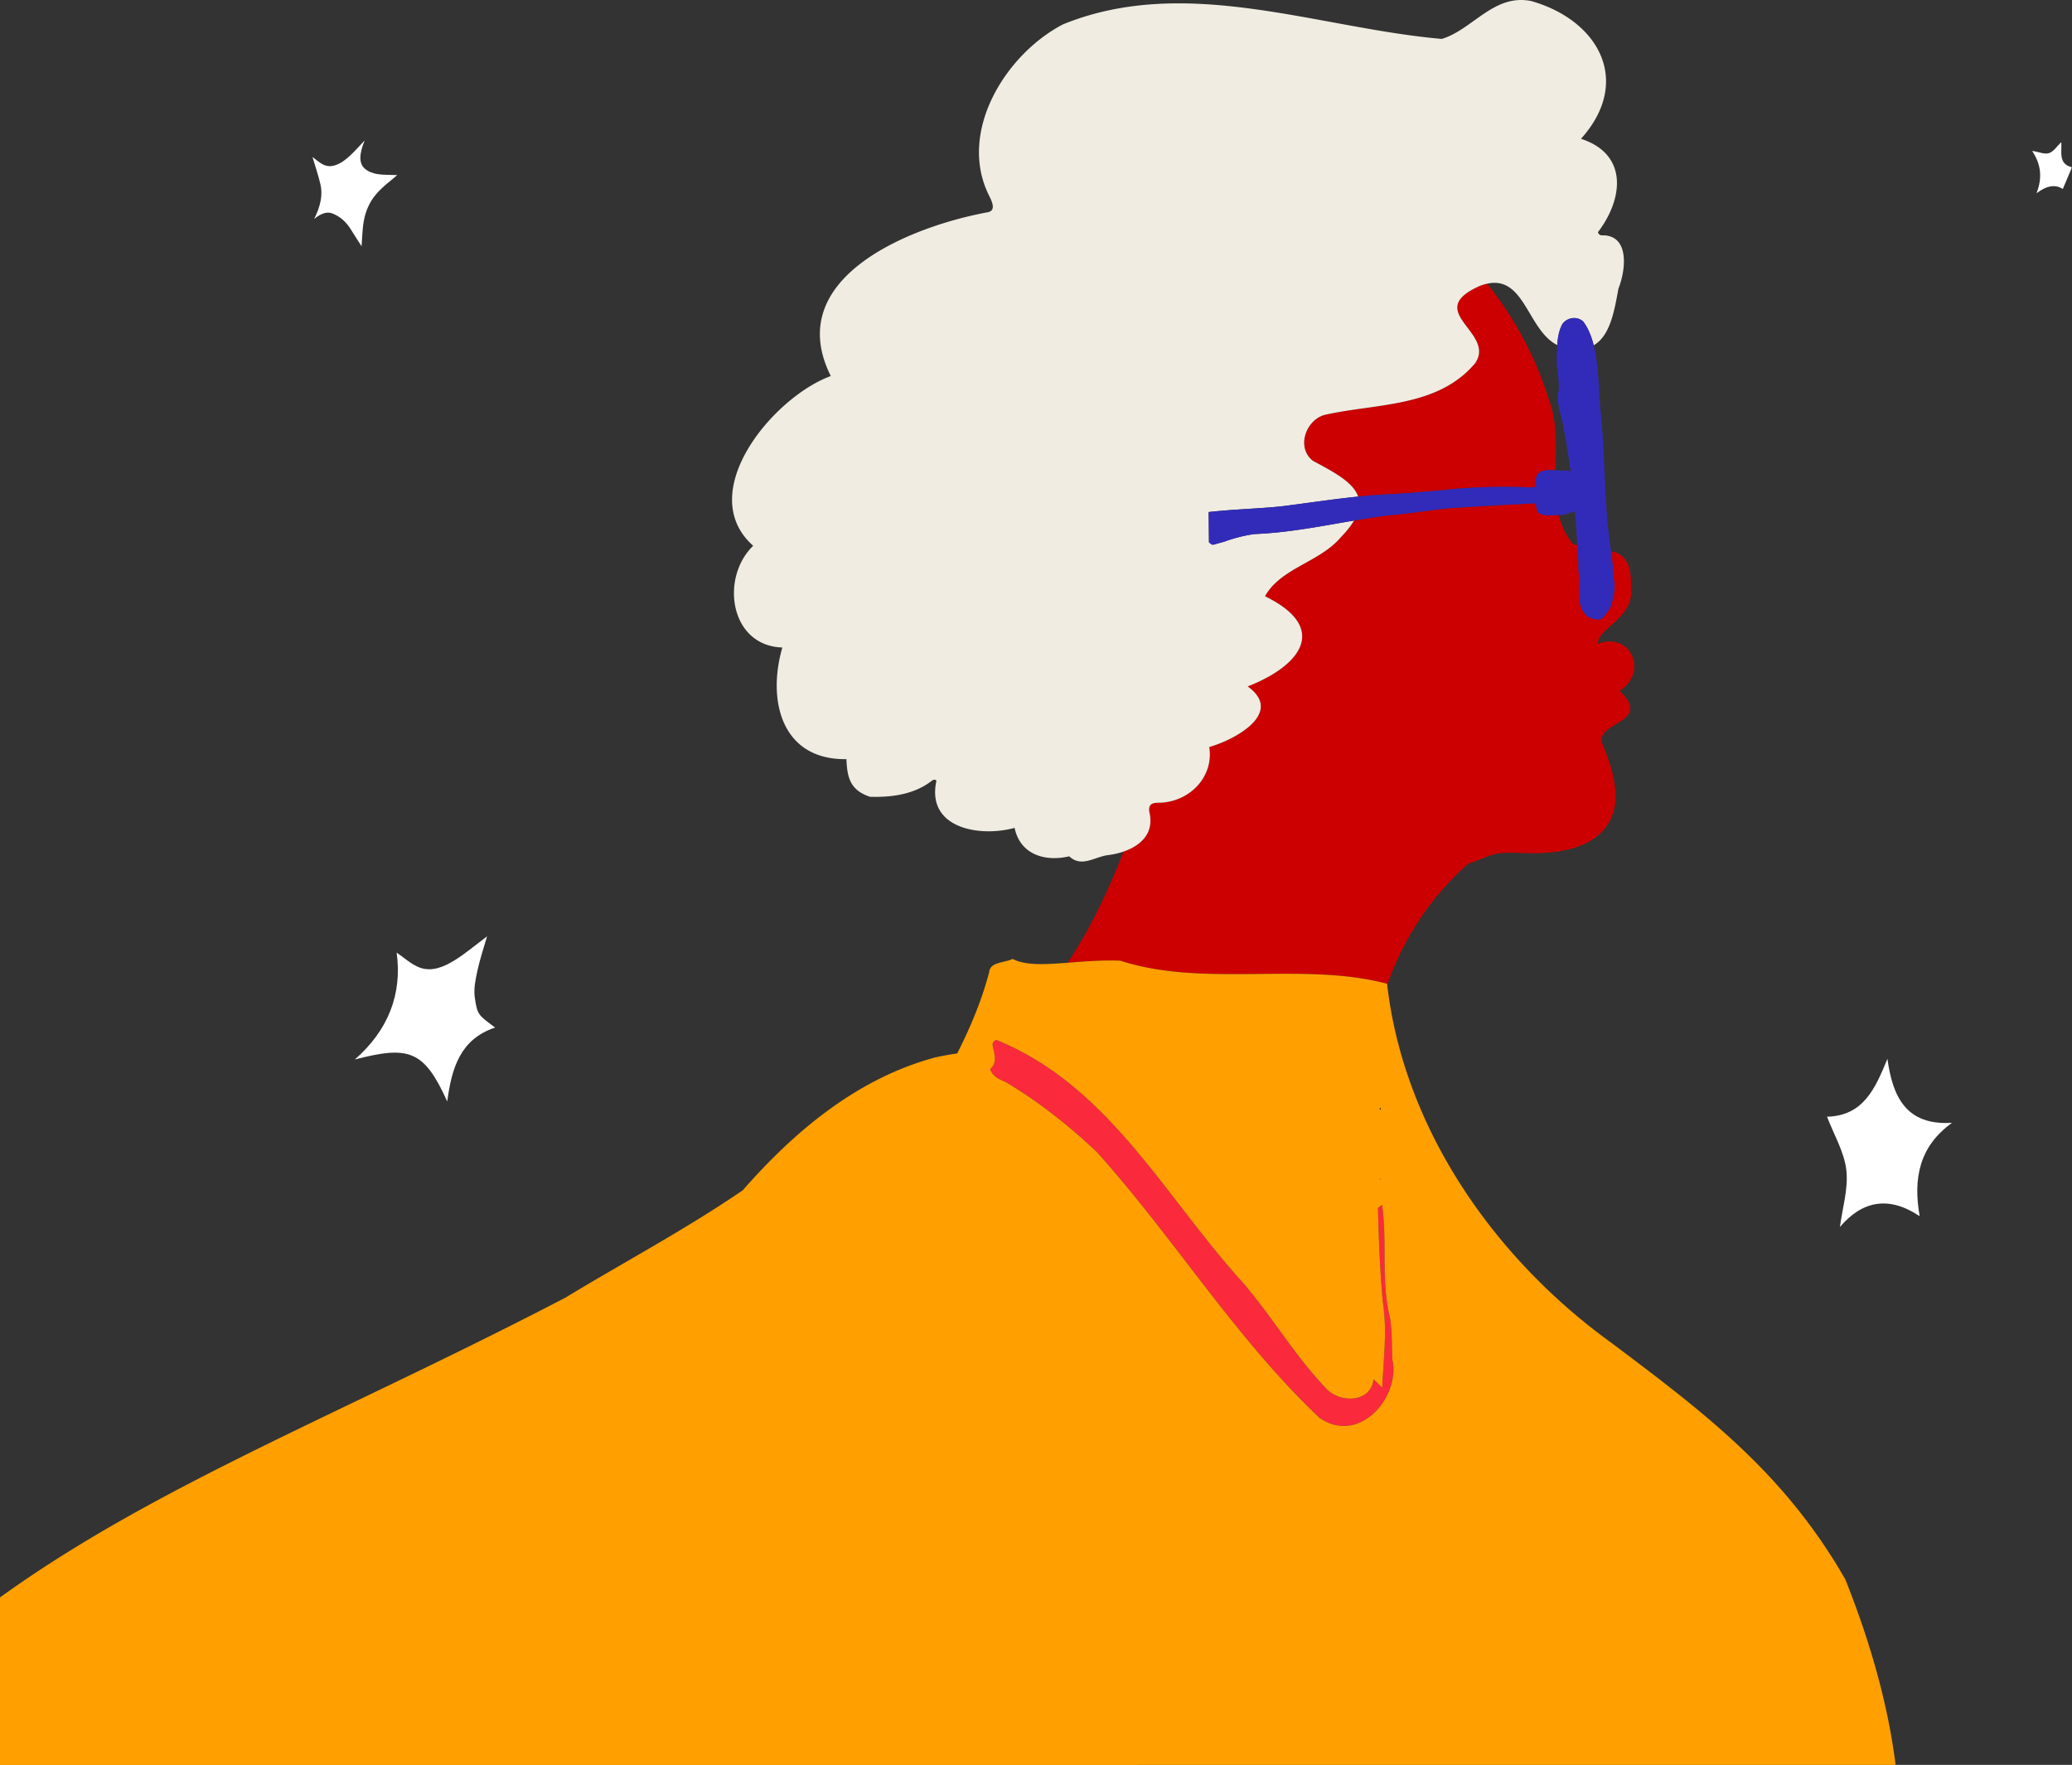
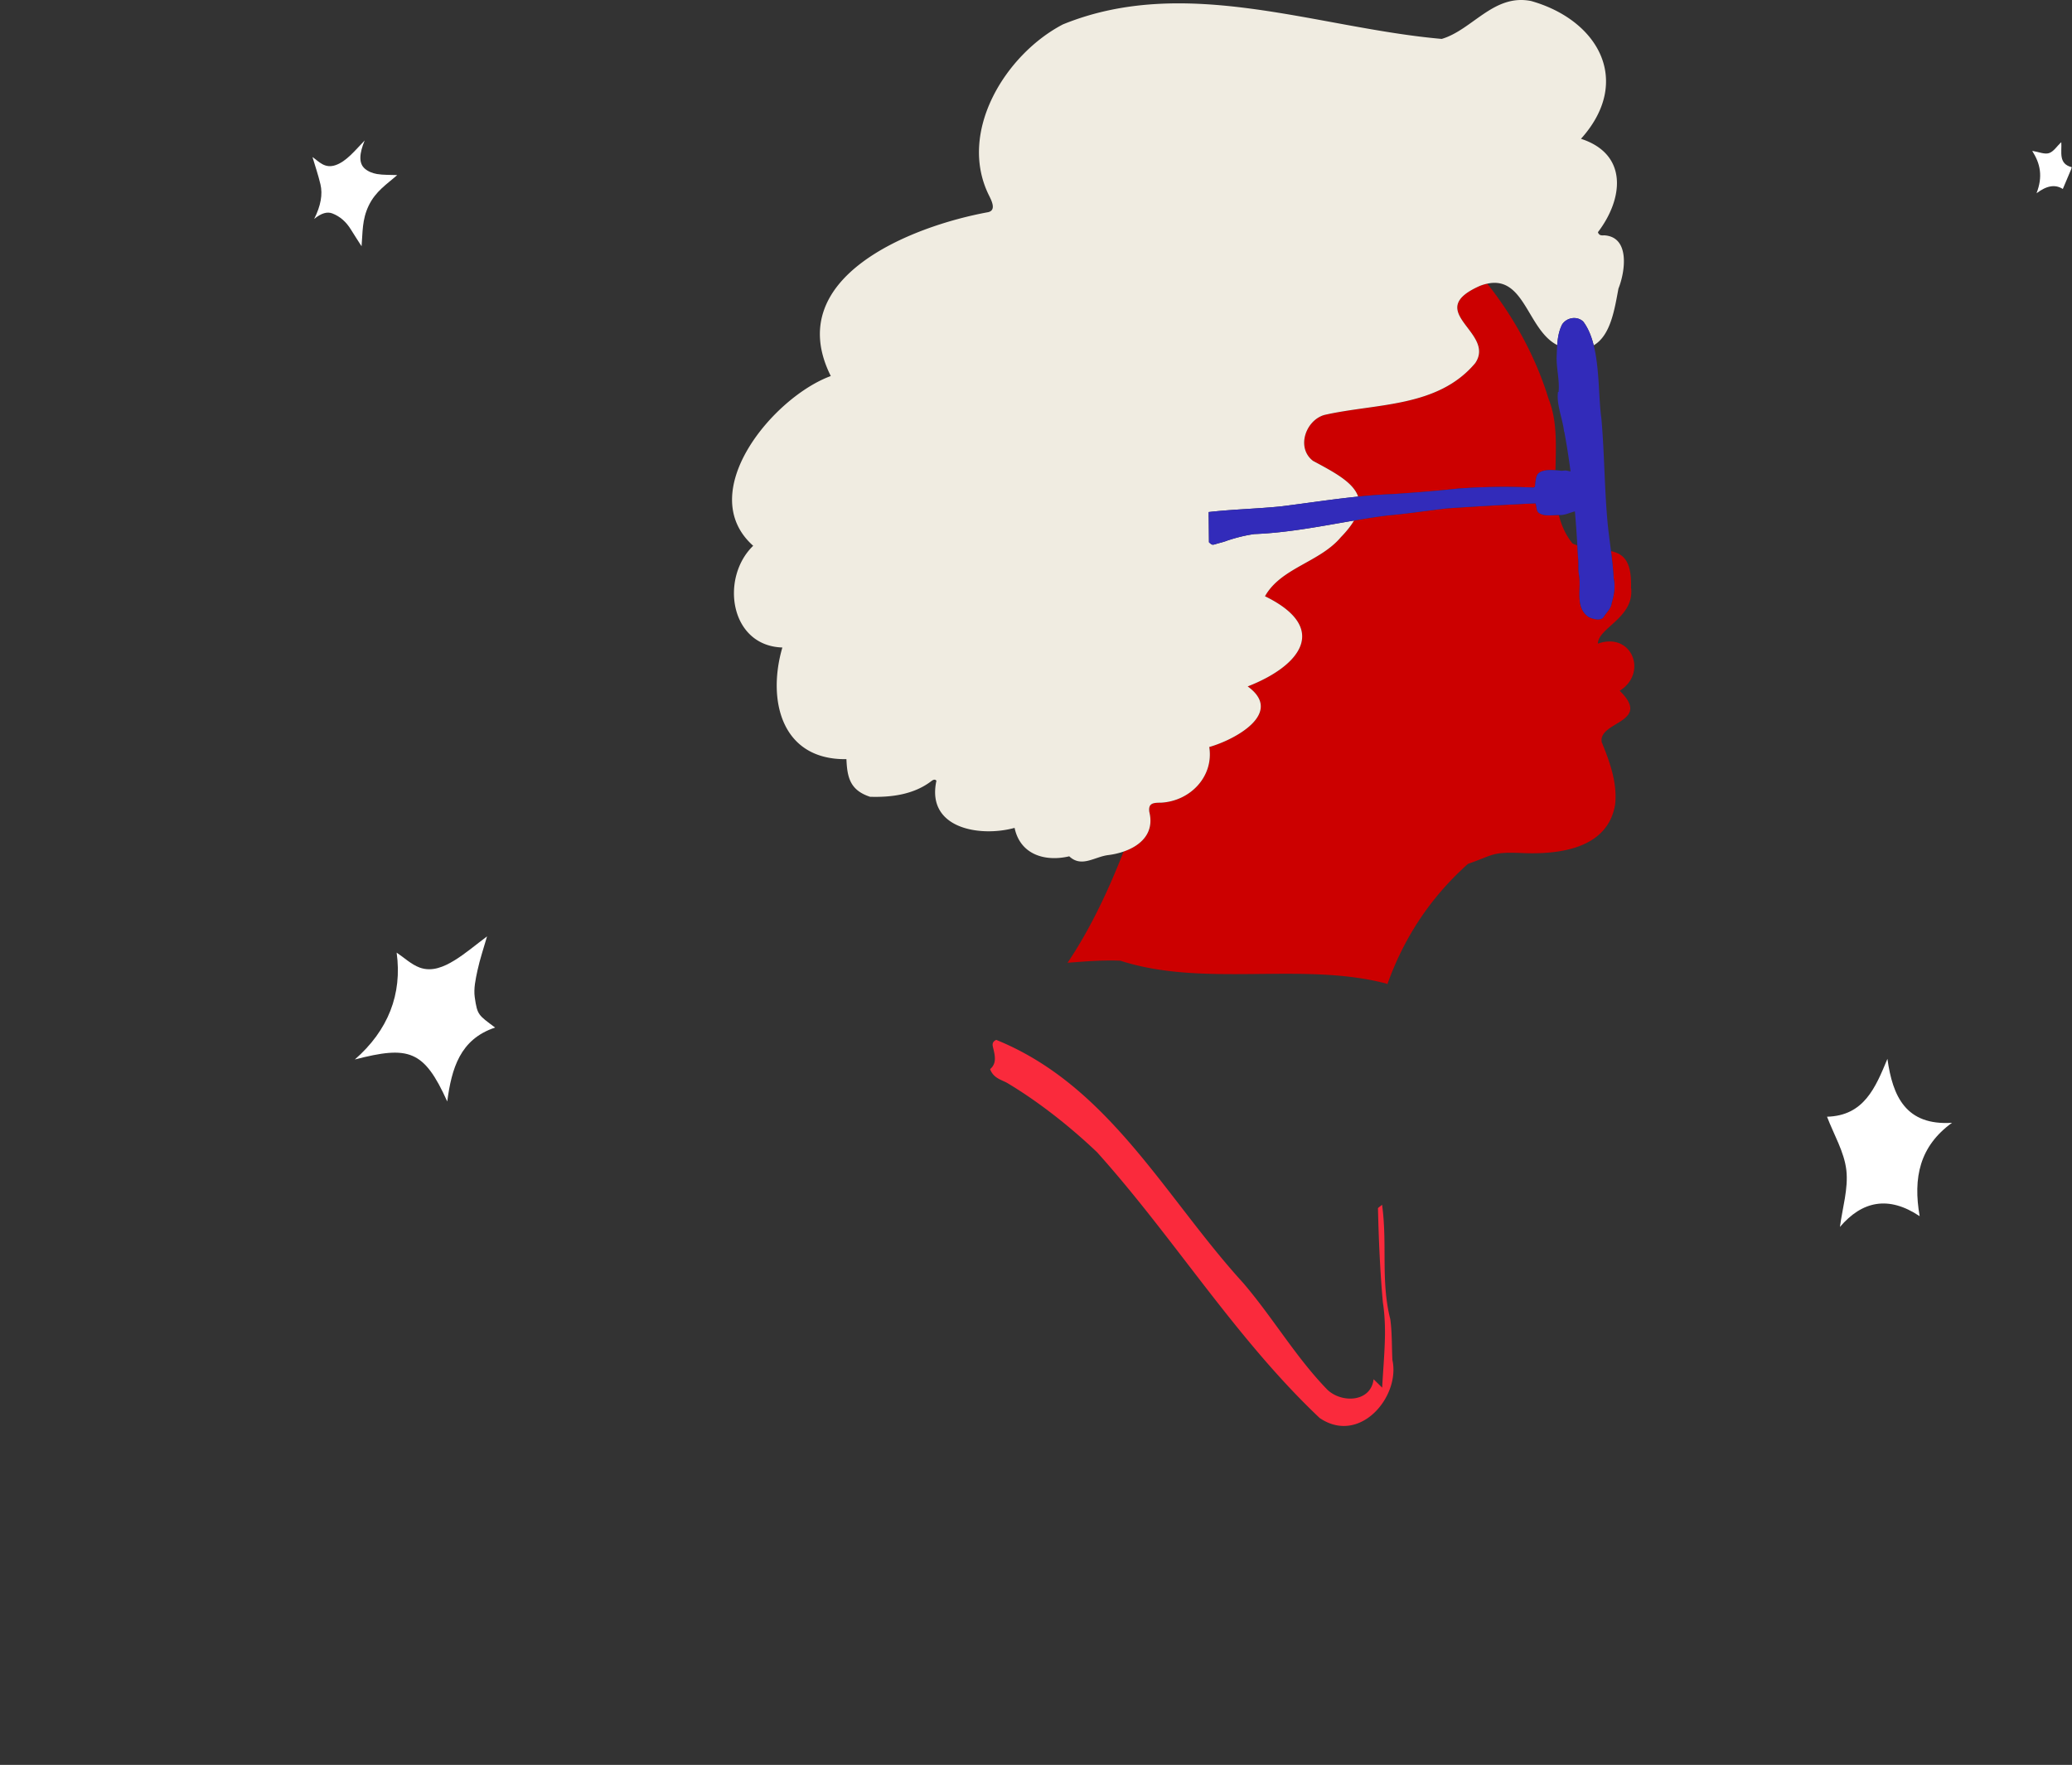
<svg xmlns="http://www.w3.org/2000/svg" xmlns:xlink="http://www.w3.org/1999/xlink" width="1094.238" height="932.247" viewBox="0 0 1094.238 932.247">
  <rect x="0" y="0" width="1094.238" height="932.247" fill="#333333" stroke="none" />
  <defs>
    <path id="c649668pva" d="M0 0h21.098v27.1H0z" />
  </defs>
  <g fill="none" fill-rule="evenodd">
    <path d="M769.576 258.107c13.098-1 26.878-1.205 40.257-.576.238.041.69-.297.796-.558.31-2.057.231-4.273 1.246-6.225 1.711-2.562 6.084-2.61 9.576-2.36.245-12.862 1.061-26.009-3.667-37.78-6.493-21.405-17.982-42.727-32.359-60.775a25.365 25.365 0 0 0-3.742 1.113c-30.864 13.596 8.523 24.512-2.617 40.867-19.869 23.666-52.628 21.15-79.733 27.392-9.832 2.871-14.898 17.345-5.925 24.23 11.105 5.951 21.252 11.288 23.838 18.874 5.957-.603 11.93-1.08 17.927-1.3 11.471-.763 22.957-1.643 34.403-2.902M591.663 507.448c44.276 14.365 96.389.335 140.852 12.197.019.17.046.339.066.508 7.91-22.221 20.86-44.335 42.652-63.837 14.047-4.901 12.406-6.36 28.449-5.74 19.504.857 45.295-2.11 49.273-25.57 1.262-11.503-2.82-22.517-7.08-33.022-1.896-11.058 26.83-10.19 9.508-27.11 15.006-9.384 6.488-31.268-11.53-24.9.097-8.416 19.577-13.74 17.506-29.786.385-13.885-4.051-17.63-10.571-19.097.606 4.8 1.153 9.608 1.399 14.438.987 4.273.196 8.835-1.045 13.004-.343 3.083-2.936 5.05-4.44 7.655-1.75 1.83-5.47.812-7.681-.255-7.318-4.924-3.968-14.514-5.044-21.721-.688-3.257-.123-6.634-.624-9.91-.103-2.08-.224-4.157-.344-6.235a27.723 27.723 0 0 1-2.554-.983c-3.687-4.64-5.907-9.702-7.228-15.036-3.182-.033-6.76.757-9.668-.646-2.598-.973-1.712-3.384-2.672-5.542-15.525.74-31.1 1.604-46.685 2.668-10.67 1.235-21.353 2.868-32.103 3.809-5.69.744-11.354 1.656-17.008 2.619-1.583 2.687-3.868 5.61-7.005 8.834-11.09 13.185-31.648 16.159-40.033 31.156 33.928 16.544 19.29 36.554-9.138 47.629 19.373 14.012-6.662 28.157-20.298 31.997 2.486 15.466-9.926 28.59-25.507 29.413-3.85.015-6.823.102-6.142 4.913 2.764 11.164-4.542 17.795-13.598 20.906-8.4 21.58-18.303 42.065-29.593 58.74 8.66-.66 18.19-1.494 27.886-1.096" fill="#C00" />
    <path d="M606.968 428.898c-.68-4.811 2.291-4.898 6.142-4.913 15.58-.822 27.993-13.947 25.506-29.413 13.637-3.841 39.672-17.985 20.3-31.998 28.427-11.074 43.064-31.085 9.136-47.628 8.386-14.997 28.945-17.971 40.034-31.157 3.137-3.222 5.422-6.146 7.005-8.833-17.483 2.977-34.87 6.46-52.642 7.138-4.932.685-9.706 1.912-14.43 3.482-1.85.755-3.789 1.123-5.67 1.714-2.206.693-2.229.619-3.885-.85l-.127-13.084a7.93 7.93 0 0 1-.01-1.112l-.019-1.775c12.624-1.444 25.493-1.708 38.195-2.988 13.537-1.683 27.095-3.791 40.743-5.172-2.586-7.586-12.733-12.923-23.838-18.875-8.973-6.883-3.907-21.358 5.925-24.23 27.105-6.24 59.864-3.724 79.733-27.39 11.14-16.356-28.247-27.271 2.617-40.868a25.39 25.39 0 0 1 3.741-1.113c19.773-4.32 21.292 24.486 36.948 32.434.282-3.77.888-7.528 2.61-10.9 2.387-3.642 7.82-4.632 11.141-1.505 2.613 3.446 4.332 7.78 5.525 12.539 9.03-5.27 11.045-19.286 13.072-29.977 3.632-9.085 6.173-27.341-7.553-28.123-1.27.069-2.673.214-3.293-1.655 13.425-17.581 16.105-41.185-8.942-49.33C862.29 42.84 844.13 10.586 808.578.536c-19.719-3.96-30.976 15.196-47.186 20.023-65.94-5.784-135.16-34.142-200.09-7.658-30.36 15.857-55.725 56.937-38.963 90.417 1.318 2.686 3.928 7.722-.462 8.75-40.86 7.46-109.158 34.548-83.13 86.559-30.429 11.107-72.477 61.584-40.982 89.66-17.478 16.879-12.445 52.845 15.405 53.732-8.083 27.676-.63 59.457 33.837 58.976.38 9.957 2.13 16.47 12.468 19.876 11.261.349 23.176-1.191 32.412-8.307.867-.642 1.872-1.147 2.648-.176-5.507 25.209 22.864 29.965 41.275 24.906 2.98 14.13 16.06 18.028 28.865 15.018 6.521 6.15 13.348.217 20.678-.664a39.975 39.975 0 0 0 8.016-1.843c9.057-3.111 16.363-9.742 13.6-20.906" fill="#F0ECE1" />
    <path d="M824.982 171.367c-1.723 3.373-2.328 7.13-2.61 10.9-.154 2.059-.215 4.12-.3 6.126-.182 6.183 1.653 12.565 1.01 18.637-.097.025-.192.01-.289.027-.92 6.558 2.416 13.917 3.213 20.924.031-.001.061-.008.092-.01 1.316 6.995 2.396 14.002 3.321 21.02-.94-.087-1.867-.445-2.79-.48-.856.019-1.713.294-2.585.1-.746-.068-1.644-.154-2.593-.223-3.492-.25-7.865-.201-9.576 2.36-1.015 1.952-.937 4.169-1.247 6.225-.105.26-.557.599-.796.559-13.379-.63-27.158-.426-40.256.576-11.446 1.258-22.932 2.138-34.404 2.9-5.997.22-11.969.699-17.926 1.302-13.648 1.38-27.206 3.489-40.743 5.17-12.702 1.28-25.57 1.546-38.195 2.989l.018 1.775a7.91 7.91 0 0 0 .01 1.112l.127 13.085c1.657 1.469 1.68 1.542 3.886.85 1.881-.591 3.82-.96 5.668-1.714 4.725-1.571 9.5-2.798 14.432-3.482 17.772-.678 35.16-4.162 52.641-7.14 5.654-.962 11.318-1.874 17.008-2.618 10.75-.94 21.433-2.574 32.104-3.81 15.586-1.063 31.16-1.926 46.685-2.666.96 2.157.073 4.569 2.672 5.54 2.91 1.404 6.486.614 9.668.648.126 0 .256-.005.382-.001 2.858.147 5.441-1.313 8.116-1.912.518 5.968.936 11.946 1.283 17.932.121 2.077.241 4.155.345 6.234.501 3.276-.065 6.653.624 9.91 1.075 7.207-2.274 16.797 5.044 21.72 2.211 1.068 5.931 2.087 7.681.256 1.503-2.605 4.096-4.572 4.44-7.655 1.241-4.168 2.031-8.73 1.045-13.004-.246-4.83-.793-9.637-1.399-14.438-.583-4.615-1.22-9.224-1.7-13.84-1.813-18.774-1.727-37.752-3.4-56.374-1.507-10.698-.929-26.072-4.04-38.476-1.194-4.758-2.913-9.092-5.526-12.538-3.32-3.128-8.753-2.138-11.14 1.504" fill="#322BBA" />
-     <path d="M729.883 636.368c2.17 15.745.634 30.7 1.929 45.684-1.292-14.985.246-29.946-1.93-45.684M735.616 727.274c.422-3.016.366-6.042-.277-8.918a222.635 222.635 0 0 1-.193-5.508c.046 1.855.1 3.698.189 5.508.645 2.878.702 5.903.281 8.918M696.943 749.021c-44.538-42.109-76.777-94.993-117.583-140.406-7.734-7.35-15.929-14.387-24.49-20.928 8.56 6.54 16.753 13.576 24.49 20.929 40.806 45.413 73.044 98.295 117.581 140.405 13.595 9.234 27.262 1.962 34.225-9.506-6.964 11.462-20.636 18.72-34.223 9.506M729.097 586.073l.12-.677-.12.677c-.531-.026-.554-.204-.476-.5-.078.296-.056.474.476.5" fill="#FFF" />
    <path d="M531.85 571.985c7.932 4.749 15.611 10.042 23.02 15.702 8.561 6.54 16.756 13.579 24.49 20.928 40.806 45.413 73.045 98.297 117.583 140.406 13.587 9.214 27.26 1.956 34.223-9.506 2.292-3.772 3.857-7.993 4.45-12.24.421-3.016.364-6.04-.28-8.92-.09-1.81-.144-3.652-.19-5.507-.136-5.407-.209-10.92-.927-16.048-1.26-4.938-1.984-9.844-2.407-14.747-1.295-14.985.242-29.94-1.929-45.684-.357.307-.67.559-.94.77-.812.633-1.23.89-1.222 1.136.198 8.296.474 16.639.885 24.937.411 8.298.957 16.549 1.692 24.663.873 5.67 1.153 11.23 1.121 16.789-.008 1.347-.052 2.697-.092 4.046-.239 7.926-.959 15.904-1.388 24.258l-4.536-4.442c-1.428 12.18-16.878 12.798-24.46 5.484-16.713-17.214-28.829-38.183-44.474-56.417-21.783-23.872-40.279-51.603-61.703-76.02-.098-.111-.193-.225-.29-.336-.946-1.074-1.903-2.135-2.86-3.196-.326-.361-.647-.73-.975-1.09-.459-.504-.929-.998-1.39-1.5a276.184 276.184 0 0 0-6.499-6.83c-16.095-16.291-34.232-30.26-56.632-39.345-2.166 1.009-2.062 2.432-1.719 3.865 1.015 4.24 2.166 8.476-1.517 11.589.431 1.182 1.012 2.12 1.69 2.889 2.032 2.308 4.931 3.094 7.276 4.366" fill="#FA2A3C" />
-     <path fill="#000" d="m729.039 622.91-.237-.546-.111.715zM729.097 586.073l.12-.677-.5-.156c-.033.123-.07.235-.096.333-.078.296-.055.474.476.5" />
-     <path d="M735.616 727.274c-.593 4.248-2.158 8.468-4.45 12.24-6.963 11.47-20.63 18.741-34.225 9.507-44.537-42.11-76.775-94.993-117.582-140.405-7.736-7.353-15.929-14.389-24.489-20.93-7.409-5.66-15.088-10.953-23.02-15.702-2.345-1.272-5.244-2.058-7.276-4.365-.677-.77-1.258-1.708-1.69-2.89 3.683-3.112 2.532-7.349 1.517-11.588-.343-1.434-.447-2.857 1.72-3.866 22.399 9.086 40.537 23.055 56.631 39.347a277.925 277.925 0 0 1 6.498 6.83c.462.501.932.994 1.391 1.5.328.36.649.727.975 1.09.957 1.06 1.914 2.12 2.859 3.195.098.111.193.224.291.335 21.424 24.418 39.92 52.15 61.703 76.021 15.645 18.234 27.761 39.202 44.474 56.417 7.582 7.314 23.032 6.696 24.46-5.484l4.536 4.441c.429-8.354 1.149-16.332 1.388-24.258.04-1.349.084-2.698.092-4.046.032-5.558-.248-11.117-1.12-16.788-.736-8.114-1.282-16.366-1.693-24.664-.411-8.297-.687-16.64-.885-24.937-.008-.244.41-.502 1.221-1.135.27-.21.584-.464.941-.77 2.175 15.737.637 30.698 1.929 45.683.423 4.903 1.147 9.81 2.407 14.748.718 5.128.791 10.64.927 16.048.047 1.854.102 3.697.193 5.508.643 2.876.699 5.902.277 8.918zm-6.577-104.364-.349.168.111-.715.238.547zm-.418-37.337c.026-.099.063-.21.096-.334l.5.157-.12.677c-.532-.026-.554-.205-.476-.5zm245.933 248.725c-32.256-56.312-74.132-87.817-123.461-124.913-61.917-44.696-109.676-113.11-118.512-189.232-.02-.17-.047-.339-.066-.509-44.463-11.862-96.576 2.168-140.852-12.197-9.695-.398-19.226.437-27.886 1.098-12.023.917-22.357 1.496-29.018-2.045-4.19 2.161-11.802 1.424-12.354 6.944-3.848 14.781-9.843 29.04-16.881 42.98-3.892.585-7.769 1.26-11.605 2.126-40.897 10.956-74.188 38.781-101.598 70.121-29.972 20.574-62.548 37.846-93.737 56.777C181.66 746.363 82.609 784.23 0 843.77v88.477H1001.073c-3.606-28.98-11.974-61.38-26.519-97.949z" fill="#FFA000" />
    <path d="M209.472 503.18c4.02 2.697 7.719 6.25 12.128 7.885 6.489 2.406 12.866-.384 18.382-3.768 5.812-3.565 11.045-8.074 17.232-12.694-1.802 6.281-3.78 12.043-5.047 17.957-1 4.663-2.105 9.655-1.438 14.251 1.358 9.358 1.838 9.29 10.749 15.958-18.564 6.14-22.961 21.637-25.288 39.032-12.281-27.238-20.33-29.536-48.795-22.175 17.548-15.328 25.117-34.456 22.077-56.447M1030.871 593.07c-17.117 12.376-20.64 29.025-17.088 49.323-16.501-11.007-30.425-7.99-42.096 5.68 1.303-10.023 4.495-20.265 3.376-30.013-1.103-9.6-6.574-18.7-10.195-28.199 19.519-.522 25.566-15.328 31.892-30.572 2.76 19.915 9.779 35.34 34.111 33.78" fill="#FFF" />
    <g transform="translate(1073.141 75.04)">
      <mask id="5y1fjn25cb" fill="#fff">
        <use xlink:href="#c649668pva" />
      </mask>
      <path d="M15.44 0c.38 5.232-1.728 11.541 5.658 13.307l-4.851 11.472c-3.969-2.548-8.514-1.854-13.926 2.321C5.795 18.331 4.444 11.292 0 4.619c3.532.581 6.588 1.982 8.953 1.224C11.39 5.062 13.155 2.179 15.44 0" fill="#FFF" mask="url(#5y1fjn25cb)" />
    </g>
    <path d="M192.578 74.208c-2.768 6.732-3.264 11.927.02 14.818 1.767 1.554 4.092 2.474 6.469 2.886 3.315.574 6.914.405 10.695.567-5.409 4.798-11.378 8.486-15.05 16.133-3.581 7.457-3.123 14.108-3.768 21.462-2.023-3.165-3.868-5.95-5.627-8.831-2.47-4.046-5.735-6.94-9.815-8.514-2.658-1.025-5.778-.206-9.582 2.918 3.498-6.96 4.56-12.983 3.316-18.263-1.187-5.04-2.821-9.742-4.208-14.421 3.437 2.356 6.447 6.258 12.239 4.247 5.618-1.951 10.015-7.506 15.311-13.002" fill="#FFF" />
  </g>
</svg>